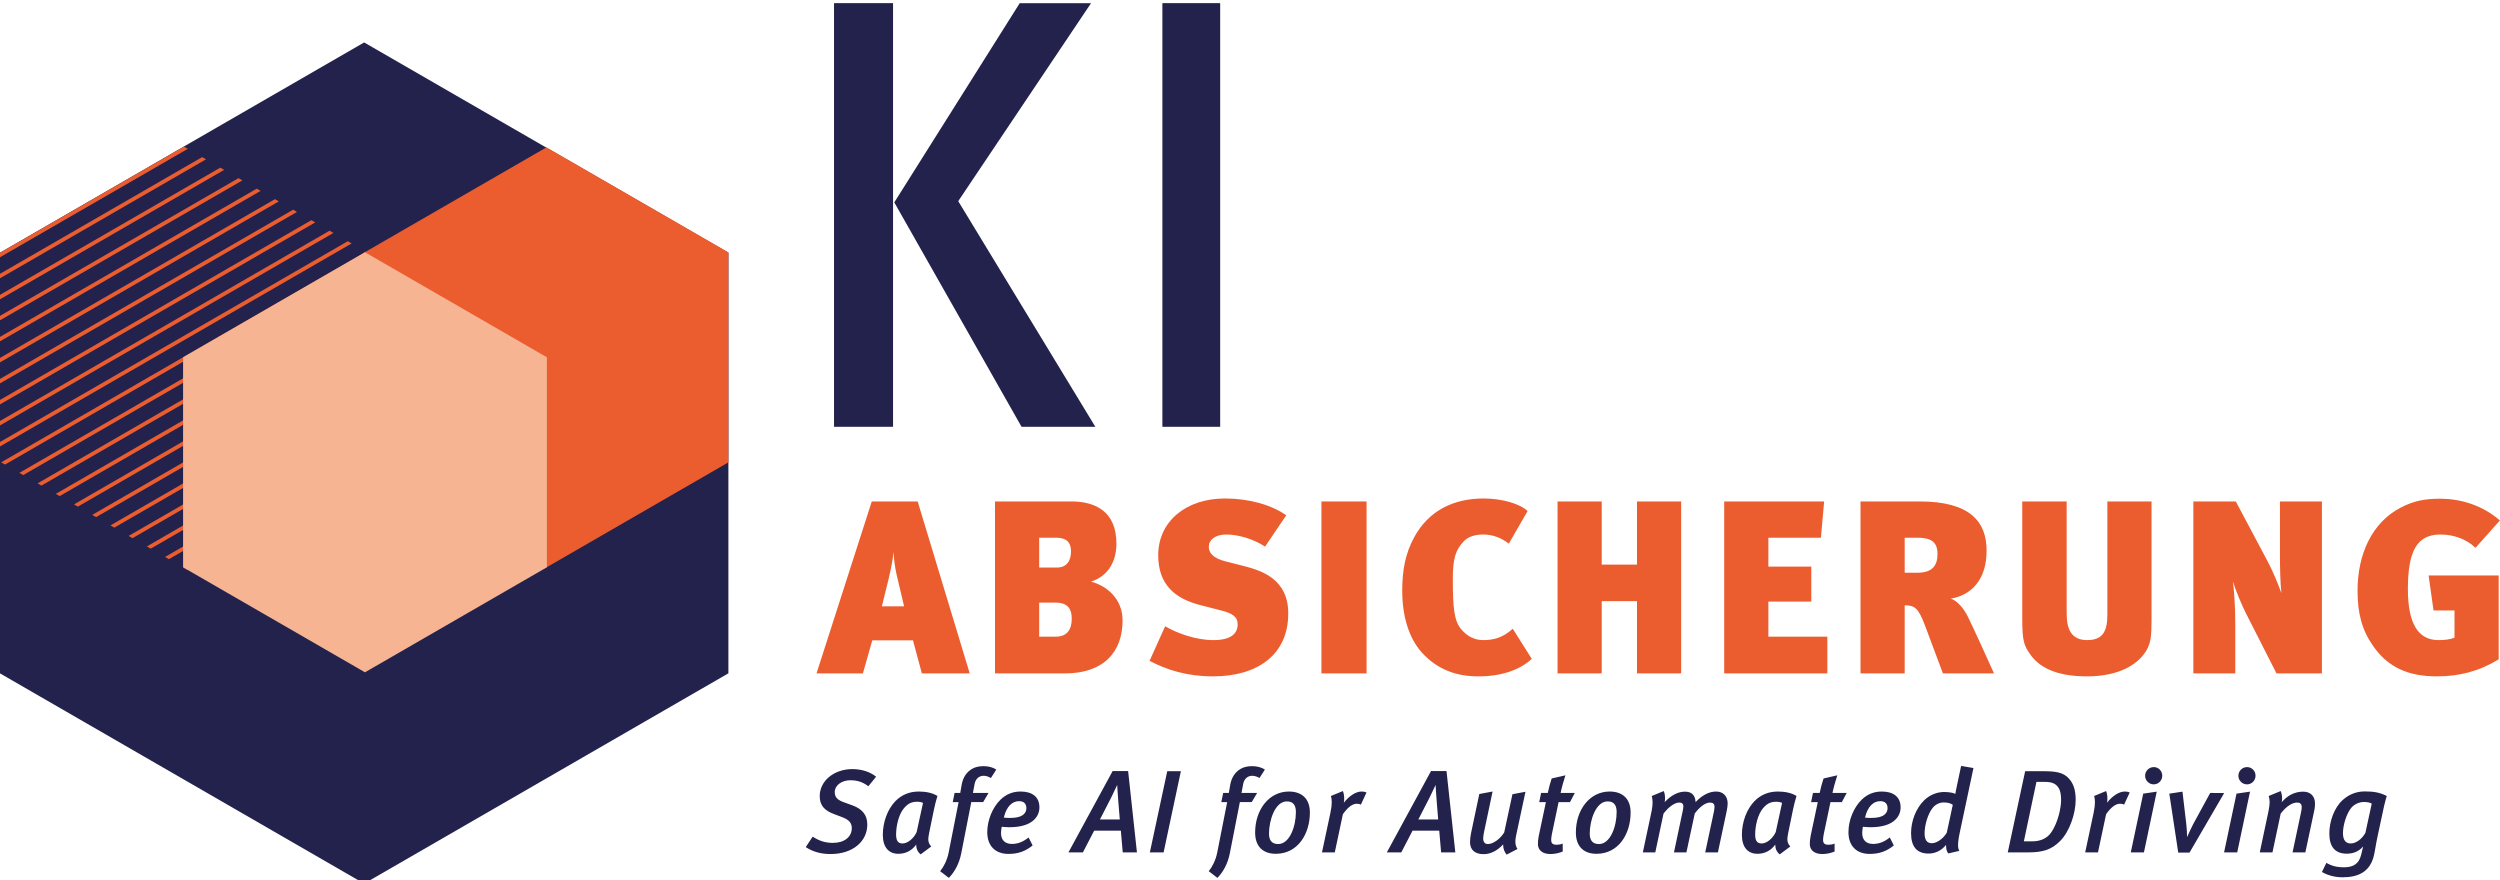
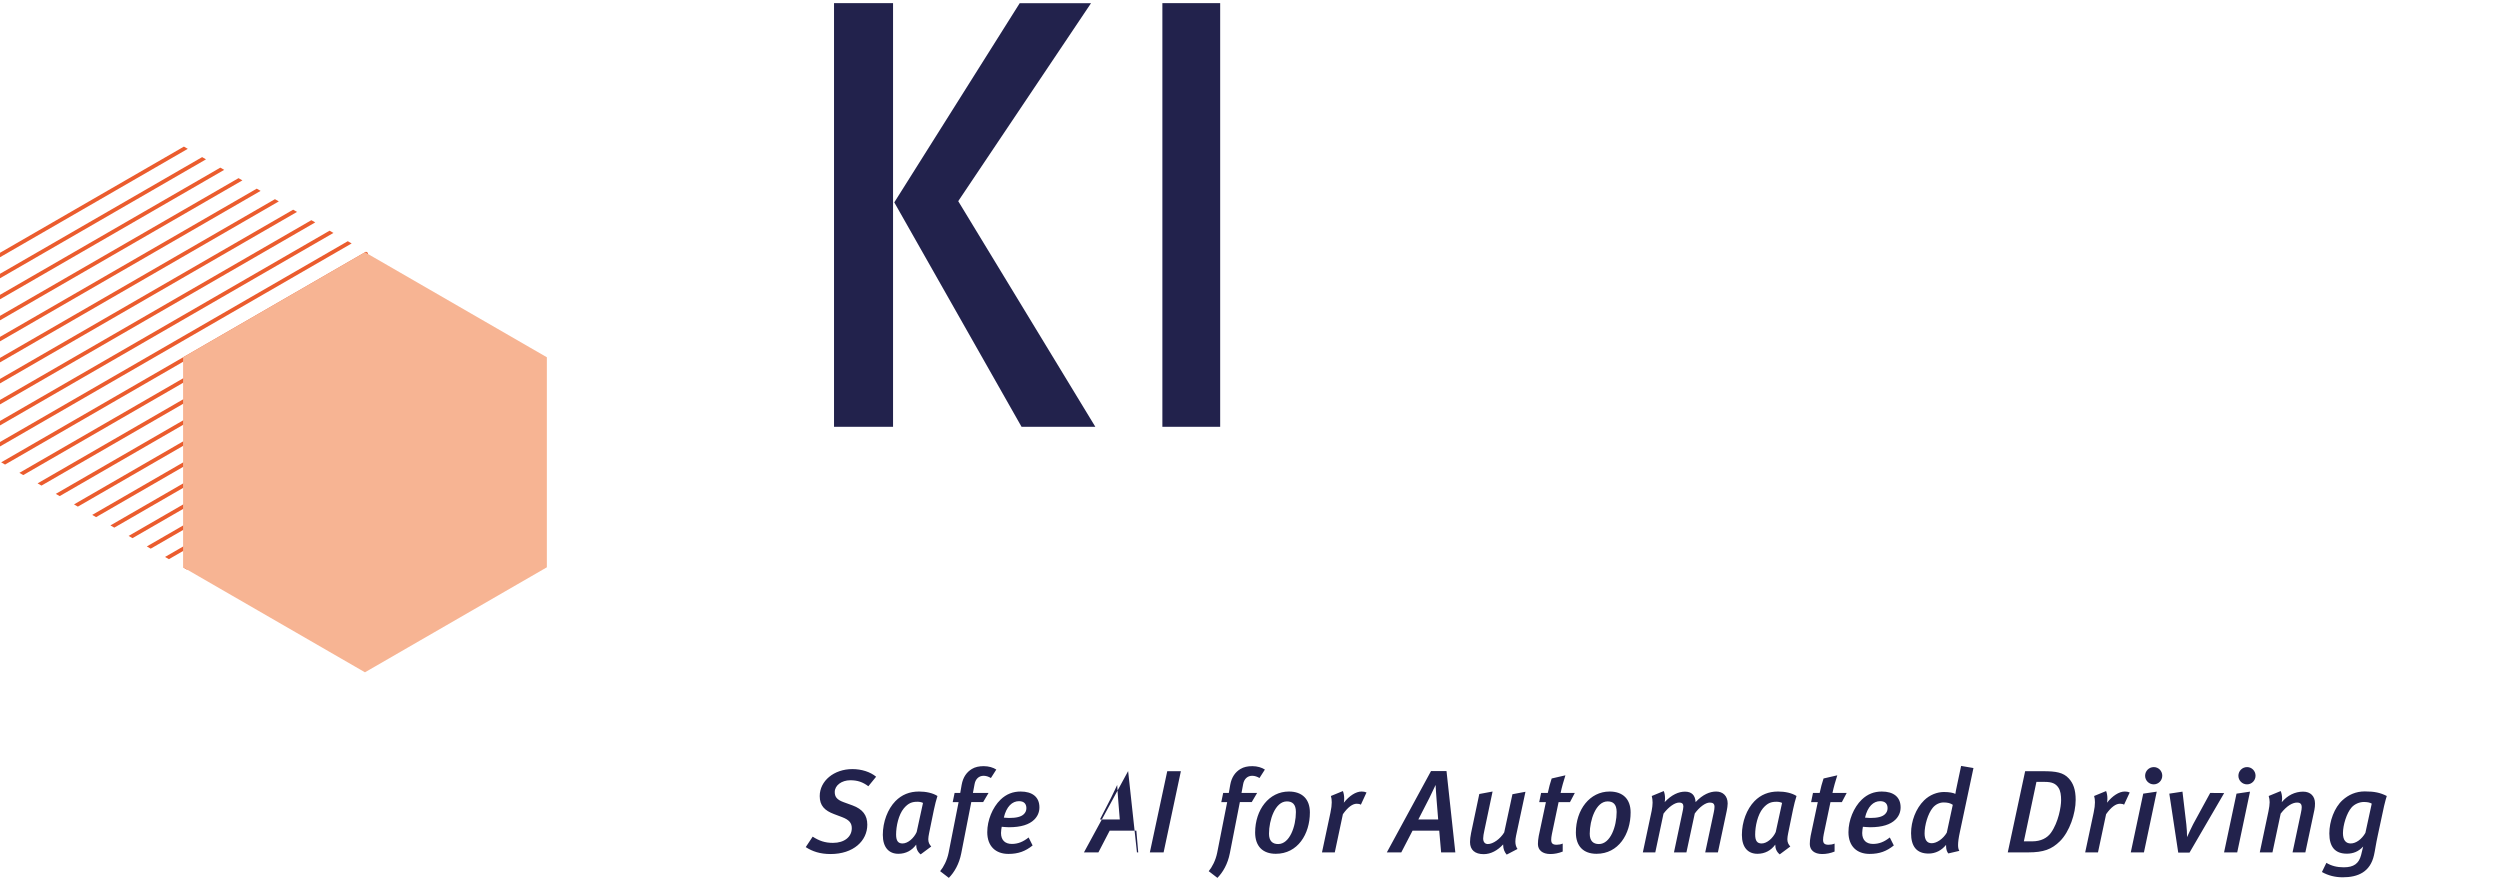
<svg xmlns="http://www.w3.org/2000/svg" id="Ebene_1" x="0px" y="0px" viewBox="0 0 531.961 187.346" style="enable-background:new 0 0 531.961 187.346;" xml:space="preserve">
  <style type="text/css">
	.st0{fill:#22224C;}
	.st1{fill:#EB5C2E;}
	.st2{fill:#F7B493;}
</style>
  <g>
-     <path class="st0" d="M186.424,165.275c-1.225-1.025-3.1-1.625-5.05-1.625c-3.9,0-6.95,2.5-6.95,5.75c0,2.025,1.05,3.075,3.05,3.825   l1.725,0.65c1.5,0.575,2.05,1.25,2.05,2.35c0,1.825-1.55,3.125-4,3.125c-1.75,0-2.95-0.45-4.325-1.325l-1.475,2.225   c1.425,0.925,3.075,1.475,5.275,1.475c4.875,0,7.825-2.8,7.825-6.25c0-2-0.975-3.3-3.15-4.1l-1.925-0.7   c-1.425-0.525-1.85-1.15-1.85-2.15c0-1.4,1.45-2.5,3.325-2.5c1.5,0,2.625,0.375,3.825,1.275L186.424,165.275L186.424,165.275z    M199.475,169.375c-1-0.65-2.475-0.95-3.925-0.95c-2.025,0-3.675,0.675-5.025,2.05c-1.625,1.675-2.675,4.375-2.675,7.175   c0,2.7,1.325,4.025,3.3,4.025c1.625,0,2.9-0.725,3.8-1.95c0,0.825,0.275,1.525,0.95,2.075l2.25-1.675   c-0.4-0.45-0.625-0.875-0.625-1.55c0-0.35,0.075-0.775,0.175-1.3l1.025-5C198.9,171.375,199.25,170.075,199.475,169.375   L199.475,169.375z M196.4,170.85l-1.35,6.2c-0.575,1.275-1.85,2.425-3,2.425c-0.925,0-1.375-0.525-1.375-1.9   c0-1.775,0.525-4.225,1.65-5.575c0.975-1.15,1.775-1.4,2.9-1.4C195.65,170.6,196.15,170.7,196.4,170.85L196.4,170.85z    M211.999,163.75c-0.65-0.425-1.6-0.725-2.675-0.725c-0.975,0-1.825,0.175-2.525,0.6c-1.075,0.65-1.875,1.7-2.175,3.375l-0.3,1.725   h-1.2l-0.4,1.95h1.25l-2.125,10.775c-0.325,1.625-1.075,3.05-1.8,3.925l1.85,1.425c1.15-1.175,2.2-2.925,2.65-5.275l2.125-10.85   h2.525l1.15-1.95h-3.325l0.35-1.875c0.2-1.125,0.95-1.775,1.925-1.775c0.525,0,1.05,0.175,1.55,0.475L211.999,163.75   L211.999,163.75z M221.174,171.8c0-2.25-1.55-3.375-4-3.375c-1.625,0-3.025,0.525-4.275,1.725c-1.725,1.675-2.825,4.4-2.825,6.925   c0,3,1.8,4.625,4.5,4.625c2.125,0,3.625-0.575,5.15-1.8l-0.85-1.7c-1.175,0.925-2.25,1.375-3.575,1.375   c-1.375,0-2.3-0.75-2.3-2.325c0-0.4,0.1-1.075,0.15-1.325c0.225,0,0.825,0.1,1.525,0.1c2.6,0,4.325-0.575,5.375-1.6   C220.773,173.725,221.174,172.825,221.174,171.8L221.174,171.8z M218.398,171.975c0,0.525-0.2,0.925-0.525,1.25   c-0.6,0.6-1.65,0.825-3.175,0.825c-0.425,0-0.95-0.075-1.1-0.075c0.55-2.375,1.8-3.5,3.225-3.5   C217.974,170.475,218.398,171.125,218.398,171.975L218.398,171.975z M241.923,181.375l-1.875-17.3h-3.3l-9.4,17.3h3.075l2.4-4.625   h5.675l0.4,4.625H241.923L241.923,181.375z M238.273,174.375h-4.225l2.35-4.575c0.525-1.05,1.275-2.7,1.325-2.775   c0,0.075,0.15,2.55,0.225,3.35L238.273,174.375L238.273,174.375z M251.272,164.1h-2.9l-3.7,17.275h2.925L251.272,164.1   L251.272,164.1z M269.148,163.75c-0.65-0.425-1.6-0.725-2.675-0.725c-0.975,0-1.825,0.175-2.525,0.6   c-1.075,0.65-1.875,1.7-2.175,3.375l-0.3,1.725h-1.2l-0.4,1.95h1.25l-2.125,10.775c-0.325,1.625-1.075,3.05-1.8,3.925l1.85,1.425   c1.15-1.175,2.2-2.925,2.65-5.275l2.125-10.85h2.525l1.15-1.95h-3.325l0.35-1.875c0.2-1.125,0.95-1.775,1.925-1.775   c0.525,0,1.05,0.175,1.55,0.475L269.148,163.75L269.148,163.75z M278.723,172.875c0-2.775-1.575-4.45-4.475-4.45   c-4.2,0-7.175,3.85-7.175,8.725c0,2.9,1.6,4.525,4.4,4.525C276.123,181.675,278.723,177.5,278.723,172.875L278.723,172.875z    M275.748,172.775c0,3.075-1.325,6.825-3.775,6.825c-1.225,0-1.95-0.675-1.95-2.2c0-2.875,1.3-6.875,3.8-6.875   C274.948,170.525,275.748,171.075,275.748,172.775L275.748,172.775z M290.772,168.625c-0.375-0.15-0.6-0.2-1.05-0.2   c-1.225,0-2.625,0.925-3.775,2.375c0.05-0.3,0.075-0.6,0.075-0.9c0-0.575-0.1-1.15-0.275-1.575l-2.55,1.05   c0.125,0.4,0.175,0.825,0.175,1.35c0,0.575-0.075,1.275-0.275,2.2l-1.8,8.45h2.725l1.725-8.125c1.1-1.55,2.075-2.225,2.95-2.225   c0.375,0,0.625,0.05,0.875,0.2L290.772,168.625L290.772,168.625z M309.671,181.375l-1.875-17.3h-3.3l-9.4,17.3h3.075l2.4-4.625   h5.675l0.4,4.625H309.671L309.671,181.375z M306.022,174.375h-4.225l2.35-4.575c0.525-1.05,1.275-2.7,1.325-2.775   c0,0.075,0.15,2.55,0.225,3.35L306.022,174.375L306.022,174.375z M324.596,168.475L321.822,169l-1.75,8.125   c-0.85,1.4-2.375,2.475-3.475,2.475c-0.625,0-1-0.425-1-1.2c0-0.375,0.1-1.025,0.25-1.675l1.75-8.3l-2.825,0.525l-1.75,8.3   c-0.15,0.725-0.225,1.4-0.225,1.925c0,1.7,1.075,2.575,2.9,2.575c1.525,0,2.95-0.775,4.15-2.075v0.1c0,0.875,0.3,1.55,0.75,2.075   l2.3-1.2c-0.3-0.45-0.45-0.95-0.45-1.575c0-0.375,0.05-0.775,0.15-1.25L324.596,168.475L324.596,168.475z M335.096,168.725h-3.025   c0.25-1.2,0.675-2.675,1.025-3.75l-2.925,0.675c-0.325,0.95-0.575,1.925-0.825,3.075h-1.425l-0.4,1.95h1.425l-1.525,7.2   c-0.125,0.625-0.175,1.275-0.175,1.725c0,1.275,0.95,2.125,2.65,2.125c0.875,0,1.75-0.175,2.625-0.525v-1.7   c-0.4,0.175-0.875,0.25-1.275,0.25c-0.8,0-1.175-0.25-1.175-1.05c0-0.325,0.05-0.75,0.15-1.225l1.425-6.8h2.425L335.096,168.725   L335.096,168.725z M346.971,172.875c0-2.775-1.575-4.45-4.475-4.45c-4.2,0-7.175,3.85-7.175,8.725c0,2.9,1.6,4.525,4.4,4.525   C344.372,181.675,346.971,177.5,346.971,172.875L346.971,172.875z M343.997,172.775c0,3.075-1.325,6.825-3.775,6.825   c-1.225,0-1.95-0.675-1.95-2.2c0-2.875,1.3-6.875,3.8-6.875C343.197,170.525,343.997,171.075,343.997,172.775L343.997,172.775z    M367.621,170.975c0-1.6-1-2.55-2.45-2.55c-1.325,0-2.85,0.625-4.375,2.25c-0.075-1.475-0.85-2.225-2.25-2.225   c-1.35,0-2.85,0.65-4.325,2.225c0.05-0.25,0.075-0.525,0.075-0.8c0-0.575-0.1-1.15-0.275-1.55l-2.55,1.05   c0.1,0.4,0.175,0.875,0.175,1.4s-0.075,1.125-0.2,1.775l-1.875,8.825h2.65l1.75-8.25c1.15-1.5,2.425-2.35,3.325-2.35   c0.675,0,0.9,0.3,0.9,0.85c0,0.275-0.1,0.8-0.225,1.35l-1.775,8.4h2.65l1.775-8.275c1-1.375,2.275-2.325,3.2-2.325   c0.7,0,1,0.275,1,0.9c0,0.3-0.05,0.7-0.15,1.15l-1.825,8.55h2.7l1.875-8.825C367.522,172.025,367.621,171.425,367.621,170.975   L367.621,170.975z M382.272,169.375c-1-0.65-2.475-0.95-3.925-0.95c-2.025,0-3.675,0.675-5.025,2.05   c-1.625,1.675-2.675,4.375-2.675,7.175c0,2.7,1.325,4.025,3.3,4.025c1.625,0,2.9-0.725,3.8-1.95c0,0.825,0.275,1.525,0.95,2.075   l2.25-1.675c-0.4-0.45-0.625-0.875-0.625-1.55c0-0.35,0.075-0.775,0.175-1.3l1.025-5   C381.697,171.375,382.046,170.075,382.272,169.375L382.272,169.375z M379.197,170.85l-1.35,6.2c-0.575,1.275-1.85,2.425-3,2.425   c-0.925,0-1.375-0.525-1.375-1.9c0-1.775,0.525-4.225,1.65-5.575c0.975-1.15,1.775-1.4,2.9-1.4   C378.447,170.6,378.947,170.7,379.197,170.85L379.197,170.85z M392.947,168.725h-3.025c0.25-1.2,0.675-2.675,1.025-3.75   l-2.925,0.675c-0.325,0.95-0.575,1.925-0.825,3.075h-1.425l-0.4,1.95h1.425l-1.525,7.2c-0.125,0.625-0.175,1.275-0.175,1.725   c0,1.275,0.95,2.125,2.65,2.125c0.875,0,1.75-0.175,2.625-0.525v-1.7c-0.4,0.175-0.875,0.25-1.275,0.25   c-0.8,0-1.175-0.25-1.175-1.05c0-0.325,0.05-0.75,0.15-1.225l1.425-6.8h2.425L392.947,168.725L392.947,168.725z M404.422,171.8   c0-2.25-1.55-3.375-4-3.375c-1.625,0-3.025,0.525-4.275,1.725c-1.725,1.675-2.825,4.4-2.825,6.925c0,3,1.8,4.625,4.5,4.625   c2.125,0,3.625-0.575,5.15-1.8l-0.85-1.7c-1.175,0.925-2.25,1.375-3.575,1.375c-1.375,0-2.3-0.75-2.3-2.325   c0-0.4,0.1-1.075,0.15-1.325c0.225,0,0.825,0.1,1.525,0.1c2.6,0,4.325-0.575,5.375-1.6   C404.022,173.725,404.422,172.825,404.422,171.8L404.422,171.8z M401.647,171.975c0,0.525-0.2,0.925-0.525,1.25   c-0.6,0.6-1.65,0.825-3.175,0.825c-0.425,0-0.95-0.075-1.1-0.075c0.55-2.375,1.8-3.5,3.225-3.5   C401.222,170.475,401.647,171.125,401.647,171.975L401.647,171.975z M419.921,163.425l-2.625-0.45l-0.9,4.25   c-0.1,0.425-0.325,1.575-0.325,1.7c-0.425-0.225-1.3-0.4-2.425-0.4c-1.45,0-3.025,0.6-4.225,1.775   c-1.775,1.75-2.775,4.45-2.775,6.975c0,2.85,1.2,4.35,3.725,4.35c1.45,0,2.75-0.65,3.725-1.85v0.25   c0,0.675,0.175,1.225,0.475,1.575l2.35-0.55c-0.175-0.3-0.275-0.625-0.275-1.225s0.1-1.5,0.4-2.85L419.921,163.425L419.921,163.425   z M415.521,171.25l-1.275,5.925c-0.775,1.325-2.15,2.25-3.2,2.25c-1.025,0-1.525-0.725-1.525-2.1c0-1.725,0.7-4.175,1.725-5.425   c0.6-0.75,1.5-1.15,2.3-1.15C414.471,170.75,414.996,170.9,415.521,171.25L415.521,171.25z M441.671,170.2   c0-2.2-0.525-3.55-1.475-4.575c-1.15-1.25-2.7-1.525-5.425-1.525h-3.85l-3.7,17.275h4.35c3.275,0,5-0.65,6.75-2.375   C440.37,176.975,441.671,173.1,441.671,170.2L441.671,170.2z M438.57,170.275c0,1.35-0.55,4.675-2.175,6.95   c-0.8,1.1-2.125,1.8-3.975,1.8h-1.775l2.675-12.65h1.8c1.45,0,2.3,0.325,2.9,1.25C438.446,168.3,438.57,169.175,438.57,170.275   L438.57,170.275z M453.171,168.625c-0.375-0.15-0.6-0.2-1.05-0.2c-1.225,0-2.625,0.925-3.775,2.375c0.05-0.3,0.075-0.6,0.075-0.9   c0-0.575-0.1-1.15-0.275-1.575l-2.55,1.05c0.125,0.4,0.175,0.825,0.175,1.35c0,0.575-0.075,1.275-0.275,2.2l-1.8,8.45h2.725   l1.725-8.125c1.1-1.55,2.075-2.225,2.95-2.225c0.375,0,0.625,0.05,0.875,0.2L453.171,168.625L453.171,168.625z M458.921,168.45   l-2.875,0.425l-2.65,12.5h2.8L458.921,168.45L458.921,168.45z M460.096,165.05c0-1-0.8-1.825-1.8-1.825   c-1.025,0-1.85,0.825-1.85,1.85c0,1,0.825,1.825,1.825,1.825C459.296,166.9,460.096,166.075,460.096,165.05L460.096,165.05z    M473.27,168.75l-2.975-0.025l-3.625,6.65c-0.3,0.575-1,2.075-1.3,2.75c0-0.725-0.05-1.85-0.15-2.675l-0.825-7l-2.8,0.425   l1.9,12.55h2.4L473.27,168.75L473.27,168.75z M478.77,168.45l-2.875,0.425l-2.65,12.5h2.8L478.77,168.45L478.77,168.45z    M479.945,165.05c0-1-0.8-1.825-1.8-1.825c-1.025,0-1.85,0.825-1.85,1.85c0,1,0.825,1.825,1.825,1.825   C479.145,166.9,479.945,166.075,479.945,165.05L479.945,165.05z M492.595,170.95c0-1.525-0.95-2.5-2.525-2.5   c-1.75,0-3.35,0.8-4.55,2.25c0.05-0.275,0.075-0.55,0.075-0.8c0-0.6-0.125-1.175-0.3-1.575l-2.55,1.05   c0.125,0.425,0.2,0.85,0.2,1.325c0,0.525-0.1,1.15-0.25,1.925l-1.85,8.75h2.7l1.75-8.25c1.325-1.725,2.575-2.35,3.475-2.35   c0.675,0,1,0.275,1,1c0,0.275-0.05,0.675-0.175,1.225l-1.775,8.375h2.725l1.925-9.05C492.571,171.9,492.595,171.375,492.595,170.95   L492.595,170.95z M507.869,169.375c-1.375-0.7-2.625-0.975-4.675-0.975c-1.875,0-3.45,0.7-4.725,1.85   c-1.75,1.575-2.825,4.5-2.825,7.1c0,2.85,1.225,4.3,3.725,4.3c1.35,0,2.5-0.45,3.475-1.525c-0.075,0.225-0.375,1.575-0.45,1.85   c-0.475,1.775-1.55,2.575-3.675,2.575c-1.45,0-2.625-0.3-3.7-0.95l-0.95,1.95c1.325,0.75,2.8,1.125,4.425,1.125   c3.275,0,5.85-1.15,6.65-4.7c0.225-0.95,0.4-2.375,0.825-4.3l1.325-6.175C507.47,170.7,507.794,169.6,507.869,169.375   L507.869,169.375z M504.669,171l-1.35,6.225c-0.775,1.35-2,2.25-3.125,2.25c-1.05,0-1.65-0.725-1.65-2.2   c0-1.7,0.775-4.25,1.825-5.45c0.65-0.75,1.725-1.175,2.6-1.175C503.695,170.65,504.27,170.75,504.669,171L504.669,171z" />
-     <path class="st1" d="M206.342,143.291l-11.077-36.592H185.5l-11.76,36.592h9.87l1.995-7.035h8.662l1.89,7.035H206.342   L206.342,143.291z M192.377,129.011h-4.725l1.47-5.985c0.42-1.785,0.84-3.78,0.998-5.565c0.105,1.733,0.315,3.308,0.682,4.883   L192.377,129.011L192.377,129.011z M238.866,132.004c0-4.41-3.15-7.298-6.72-8.243c4.042-1.312,5.407-4.777,5.407-8.085   c0-6.72-4.305-8.977-9.607-8.977h-16.223v36.592h14.858C234.928,143.291,238.866,138.671,238.866,132.004L238.866,132.004z    M228.051,131.689c0,2.257-0.998,3.78-3.36,3.78h-3.57v-7.245h3.465C227.473,128.224,228.051,129.851,228.051,131.689   L228.051,131.689z M227.893,117.304c0,1.89-0.787,3.465-3.045,3.465h-3.727v-6.353h3.622   C226.948,114.416,227.893,115.414,227.893,117.304L227.893,117.304z M274.119,130.534c0-7.35-5.67-9.135-9.608-10.133l-3.727-0.945   c-2.73-0.682-3.57-1.89-3.57-3.097c0-1.47,1.312-2.625,3.727-2.625c2.52,0,5.775,0.945,8.243,2.572l4.515-6.667   c-3.255-2.258-7.98-3.57-13.073-3.57c-8.19,0-14.175,4.83-14.175,12.075c0,6.3,3.623,9.24,8.925,10.605l4.305,1.102   c2.52,0.63,3.675,1.365,3.675,2.993c0,1.995-1.47,3.36-5.145,3.36c-3.727,0-7.665-1.418-10.29-2.94l-3.307,7.35   c3.675,1.942,7.98,3.307,13.492,3.307C267.609,143.921,274.119,139.301,274.119,130.534L274.119,130.534z M290.786,143.291v-36.592   h-9.607v36.592H290.786L290.786,143.291z M325.935,140.194l-4.042-6.405c-2.048,1.837-3.938,2.415-6.3,2.415   c-1.943,0-3.465-0.893-4.673-2.31c-1.522-1.785-1.785-4.673-1.785-10.71c0-4.305,0.578-6.195,2.363-8.033   c0.945-0.997,2.467-1.417,4.095-1.417c1.995,0,3.832,0.682,5.46,1.942l3.99-6.93c-1.68-1.627-5.618-2.677-9.345-2.677   c-6.405,0-11.708,2.572-14.805,8.295c-1.785,3.307-2.52,6.772-2.52,11.34c0,5.197,1.312,9.975,4.2,13.177   c3.36,3.675,7.455,5.04,11.97,5.04C319.897,143.921,323.625,142.346,325.935,140.194L325.935,140.194z M357.723,143.291v-36.592   h-9.397v13.44h-7.508v-13.44h-9.397v36.592h9.397v-15.382h7.508v15.382H357.723L357.723,143.291z M388.828,143.291v-7.822h-12.547   v-7.455h9.135v-7.455h-9.135v-6.143h11.182l0.683-7.717h-21.263v36.592H388.828L388.828,143.291z M424.292,143.291   c-1.208-2.73-4.305-9.502-5.513-11.97c-0.892-1.89-2.415-3.57-3.675-3.937c4.305-0.735,7.613-3.938,7.613-10.238   c0-6.09-3.465-10.447-14.228-10.447h-12.6v36.592h9.398v-14.49c2.047,0,2.887,0.473,4.305,4.253l3.832,10.237H424.292   L424.292,143.291z M412.27,117.881c0,2.468-1.102,3.99-4.305,3.99h-2.677v-7.455h2.625   C410.852,114.416,412.27,115.256,412.27,117.881L412.27,117.881z M457.812,132.004v-25.305h-9.397v24.045   c0,3.57-0.945,5.46-4.305,5.46c-3.308,0-4.358-2.258-4.358-5.618v-23.887h-9.45v24.885c0,4.882,0.368,5.827,1.785,7.77   c2.153,3.045,6.195,4.567,11.97,4.567c7.245,0,11.288-2.835,12.863-5.88C457.656,136.571,457.812,135.154,457.812,132.004   L457.812,132.004z M494.064,143.291v-36.592h-8.925v11.34c0,2.415,0.053,6.037,0.315,8.19c-0.892-2.468-1.995-5.04-3.045-6.983   l-6.667-12.547h-9.03v36.592h8.925v-10.29c0-4.515-0.315-7.875-0.525-9.292c0.787,2.362,1.89,4.987,2.835,6.877l6.457,12.705   H494.064L494.064,143.291z M531.941,110.741c-3.517-3.045-7.98-4.62-12.757-4.62c-3.308,0-5.618,0.473-8.348,1.89   c-6.09,3.15-9.187,9.87-9.187,17.693c0,4.987,0.997,8.505,3.465,11.97c3.097,4.305,7.297,6.247,13.387,6.247   c4.725,0,8.978-1.05,13.178-3.622v-17.85h-14.91l1.05,7.455h4.462v5.775c-0.997,0.42-2.205,0.525-3.412,0.525   c-4.358,0-6.51-3.57-6.51-10.868c0-8.19,1.995-11.602,6.93-11.602c2.782,0,5.512,0.945,7.455,2.835L531.941,110.741   L531.941,110.741z" />
+     <path class="st0" d="M186.424,165.275c-1.225-1.025-3.1-1.625-5.05-1.625c-3.9,0-6.95,2.5-6.95,5.75c0,2.025,1.05,3.075,3.05,3.825   l1.725,0.65c1.5,0.575,2.05,1.25,2.05,2.35c0,1.825-1.55,3.125-4,3.125c-1.75,0-2.95-0.45-4.325-1.325l-1.475,2.225   c1.425,0.925,3.075,1.475,5.275,1.475c4.875,0,7.825-2.8,7.825-6.25c0-2-0.975-3.3-3.15-4.1l-1.925-0.7   c-1.425-0.525-1.85-1.15-1.85-2.15c0-1.4,1.45-2.5,3.325-2.5c1.5,0,2.625,0.375,3.825,1.275L186.424,165.275L186.424,165.275z    M199.475,169.375c-1-0.65-2.475-0.95-3.925-0.95c-2.025,0-3.675,0.675-5.025,2.05c-1.625,1.675-2.675,4.375-2.675,7.175   c0,2.7,1.325,4.025,3.3,4.025c1.625,0,2.9-0.725,3.8-1.95c0,0.825,0.275,1.525,0.95,2.075l2.25-1.675   c-0.4-0.45-0.625-0.875-0.625-1.55c0-0.35,0.075-0.775,0.175-1.3l1.025-5C198.9,171.375,199.25,170.075,199.475,169.375   L199.475,169.375z M196.4,170.85l-1.35,6.2c-0.575,1.275-1.85,2.425-3,2.425c-0.925,0-1.375-0.525-1.375-1.9   c0-1.775,0.525-4.225,1.65-5.575c0.975-1.15,1.775-1.4,2.9-1.4C195.65,170.6,196.15,170.7,196.4,170.85L196.4,170.85z    M211.999,163.75c-0.65-0.425-1.6-0.725-2.675-0.725c-0.975,0-1.825,0.175-2.525,0.6c-1.075,0.65-1.875,1.7-2.175,3.375l-0.3,1.725   h-1.2l-0.4,1.95h1.25l-2.125,10.775c-0.325,1.625-1.075,3.05-1.8,3.925l1.85,1.425c1.15-1.175,2.2-2.925,2.65-5.275l2.125-10.85   h2.525l1.15-1.95h-3.325l0.35-1.875c0.2-1.125,0.95-1.775,1.925-1.775c0.525,0,1.05,0.175,1.55,0.475L211.999,163.75   L211.999,163.75z M221.174,171.8c0-2.25-1.55-3.375-4-3.375c-1.625,0-3.025,0.525-4.275,1.725c-1.725,1.675-2.825,4.4-2.825,6.925   c0,3,1.8,4.625,4.5,4.625c2.125,0,3.625-0.575,5.15-1.8l-0.85-1.7c-1.175,0.925-2.25,1.375-3.575,1.375   c-1.375,0-2.3-0.75-2.3-2.325c0-0.4,0.1-1.075,0.15-1.325c0.225,0,0.825,0.1,1.525,0.1c2.6,0,4.325-0.575,5.375-1.6   C220.773,173.725,221.174,172.825,221.174,171.8L221.174,171.8z M218.398,171.975c0,0.525-0.2,0.925-0.525,1.25   c-0.6,0.6-1.65,0.825-3.175,0.825c-0.425,0-0.95-0.075-1.1-0.075c0.55-2.375,1.8-3.5,3.225-3.5   C217.974,170.475,218.398,171.125,218.398,171.975L218.398,171.975z M241.923,181.375l-1.875-17.3l-9.4,17.3h3.075l2.4-4.625   h5.675l0.4,4.625H241.923L241.923,181.375z M238.273,174.375h-4.225l2.35-4.575c0.525-1.05,1.275-2.7,1.325-2.775   c0,0.075,0.15,2.55,0.225,3.35L238.273,174.375L238.273,174.375z M251.272,164.1h-2.9l-3.7,17.275h2.925L251.272,164.1   L251.272,164.1z M269.148,163.75c-0.65-0.425-1.6-0.725-2.675-0.725c-0.975,0-1.825,0.175-2.525,0.6   c-1.075,0.65-1.875,1.7-2.175,3.375l-0.3,1.725h-1.2l-0.4,1.95h1.25l-2.125,10.775c-0.325,1.625-1.075,3.05-1.8,3.925l1.85,1.425   c1.15-1.175,2.2-2.925,2.65-5.275l2.125-10.85h2.525l1.15-1.95h-3.325l0.35-1.875c0.2-1.125,0.95-1.775,1.925-1.775   c0.525,0,1.05,0.175,1.55,0.475L269.148,163.75L269.148,163.75z M278.723,172.875c0-2.775-1.575-4.45-4.475-4.45   c-4.2,0-7.175,3.85-7.175,8.725c0,2.9,1.6,4.525,4.4,4.525C276.123,181.675,278.723,177.5,278.723,172.875L278.723,172.875z    M275.748,172.775c0,3.075-1.325,6.825-3.775,6.825c-1.225,0-1.95-0.675-1.95-2.2c0-2.875,1.3-6.875,3.8-6.875   C274.948,170.525,275.748,171.075,275.748,172.775L275.748,172.775z M290.772,168.625c-0.375-0.15-0.6-0.2-1.05-0.2   c-1.225,0-2.625,0.925-3.775,2.375c0.05-0.3,0.075-0.6,0.075-0.9c0-0.575-0.1-1.15-0.275-1.575l-2.55,1.05   c0.125,0.4,0.175,0.825,0.175,1.35c0,0.575-0.075,1.275-0.275,2.2l-1.8,8.45h2.725l1.725-8.125c1.1-1.55,2.075-2.225,2.95-2.225   c0.375,0,0.625,0.05,0.875,0.2L290.772,168.625L290.772,168.625z M309.671,181.375l-1.875-17.3h-3.3l-9.4,17.3h3.075l2.4-4.625   h5.675l0.4,4.625H309.671L309.671,181.375z M306.022,174.375h-4.225l2.35-4.575c0.525-1.05,1.275-2.7,1.325-2.775   c0,0.075,0.15,2.55,0.225,3.35L306.022,174.375L306.022,174.375z M324.596,168.475L321.822,169l-1.75,8.125   c-0.85,1.4-2.375,2.475-3.475,2.475c-0.625,0-1-0.425-1-1.2c0-0.375,0.1-1.025,0.25-1.675l1.75-8.3l-2.825,0.525l-1.75,8.3   c-0.15,0.725-0.225,1.4-0.225,1.925c0,1.7,1.075,2.575,2.9,2.575c1.525,0,2.95-0.775,4.15-2.075v0.1c0,0.875,0.3,1.55,0.75,2.075   l2.3-1.2c-0.3-0.45-0.45-0.95-0.45-1.575c0-0.375,0.05-0.775,0.15-1.25L324.596,168.475L324.596,168.475z M335.096,168.725h-3.025   c0.25-1.2,0.675-2.675,1.025-3.75l-2.925,0.675c-0.325,0.95-0.575,1.925-0.825,3.075h-1.425l-0.4,1.95h1.425l-1.525,7.2   c-0.125,0.625-0.175,1.275-0.175,1.725c0,1.275,0.95,2.125,2.65,2.125c0.875,0,1.75-0.175,2.625-0.525v-1.7   c-0.4,0.175-0.875,0.25-1.275,0.25c-0.8,0-1.175-0.25-1.175-1.05c0-0.325,0.05-0.75,0.15-1.225l1.425-6.8h2.425L335.096,168.725   L335.096,168.725z M346.971,172.875c0-2.775-1.575-4.45-4.475-4.45c-4.2,0-7.175,3.85-7.175,8.725c0,2.9,1.6,4.525,4.4,4.525   C344.372,181.675,346.971,177.5,346.971,172.875L346.971,172.875z M343.997,172.775c0,3.075-1.325,6.825-3.775,6.825   c-1.225,0-1.95-0.675-1.95-2.2c0-2.875,1.3-6.875,3.8-6.875C343.197,170.525,343.997,171.075,343.997,172.775L343.997,172.775z    M367.621,170.975c0-1.6-1-2.55-2.45-2.55c-1.325,0-2.85,0.625-4.375,2.25c-0.075-1.475-0.85-2.225-2.25-2.225   c-1.35,0-2.85,0.65-4.325,2.225c0.05-0.25,0.075-0.525,0.075-0.8c0-0.575-0.1-1.15-0.275-1.55l-2.55,1.05   c0.1,0.4,0.175,0.875,0.175,1.4s-0.075,1.125-0.2,1.775l-1.875,8.825h2.65l1.75-8.25c1.15-1.5,2.425-2.35,3.325-2.35   c0.675,0,0.9,0.3,0.9,0.85c0,0.275-0.1,0.8-0.225,1.35l-1.775,8.4h2.65l1.775-8.275c1-1.375,2.275-2.325,3.2-2.325   c0.7,0,1,0.275,1,0.9c0,0.3-0.05,0.7-0.15,1.15l-1.825,8.55h2.7l1.875-8.825C367.522,172.025,367.621,171.425,367.621,170.975   L367.621,170.975z M382.272,169.375c-1-0.65-2.475-0.95-3.925-0.95c-2.025,0-3.675,0.675-5.025,2.05   c-1.625,1.675-2.675,4.375-2.675,7.175c0,2.7,1.325,4.025,3.3,4.025c1.625,0,2.9-0.725,3.8-1.95c0,0.825,0.275,1.525,0.95,2.075   l2.25-1.675c-0.4-0.45-0.625-0.875-0.625-1.55c0-0.35,0.075-0.775,0.175-1.3l1.025-5   C381.697,171.375,382.046,170.075,382.272,169.375L382.272,169.375z M379.197,170.85l-1.35,6.2c-0.575,1.275-1.85,2.425-3,2.425   c-0.925,0-1.375-0.525-1.375-1.9c0-1.775,0.525-4.225,1.65-5.575c0.975-1.15,1.775-1.4,2.9-1.4   C378.447,170.6,378.947,170.7,379.197,170.85L379.197,170.85z M392.947,168.725h-3.025c0.25-1.2,0.675-2.675,1.025-3.75   l-2.925,0.675c-0.325,0.95-0.575,1.925-0.825,3.075h-1.425l-0.4,1.95h1.425l-1.525,7.2c-0.125,0.625-0.175,1.275-0.175,1.725   c0,1.275,0.95,2.125,2.65,2.125c0.875,0,1.75-0.175,2.625-0.525v-1.7c-0.4,0.175-0.875,0.25-1.275,0.25   c-0.8,0-1.175-0.25-1.175-1.05c0-0.325,0.05-0.75,0.15-1.225l1.425-6.8h2.425L392.947,168.725L392.947,168.725z M404.422,171.8   c0-2.25-1.55-3.375-4-3.375c-1.625,0-3.025,0.525-4.275,1.725c-1.725,1.675-2.825,4.4-2.825,6.925c0,3,1.8,4.625,4.5,4.625   c2.125,0,3.625-0.575,5.15-1.8l-0.85-1.7c-1.175,0.925-2.25,1.375-3.575,1.375c-1.375,0-2.3-0.75-2.3-2.325   c0-0.4,0.1-1.075,0.15-1.325c0.225,0,0.825,0.1,1.525,0.1c2.6,0,4.325-0.575,5.375-1.6   C404.022,173.725,404.422,172.825,404.422,171.8L404.422,171.8z M401.647,171.975c0,0.525-0.2,0.925-0.525,1.25   c-0.6,0.6-1.65,0.825-3.175,0.825c-0.425,0-0.95-0.075-1.1-0.075c0.55-2.375,1.8-3.5,3.225-3.5   C401.222,170.475,401.647,171.125,401.647,171.975L401.647,171.975z M419.921,163.425l-2.625-0.45l-0.9,4.25   c-0.1,0.425-0.325,1.575-0.325,1.7c-0.425-0.225-1.3-0.4-2.425-0.4c-1.45,0-3.025,0.6-4.225,1.775   c-1.775,1.75-2.775,4.45-2.775,6.975c0,2.85,1.2,4.35,3.725,4.35c1.45,0,2.75-0.65,3.725-1.85v0.25   c0,0.675,0.175,1.225,0.475,1.575l2.35-0.55c-0.175-0.3-0.275-0.625-0.275-1.225s0.1-1.5,0.4-2.85L419.921,163.425L419.921,163.425   z M415.521,171.25l-1.275,5.925c-0.775,1.325-2.15,2.25-3.2,2.25c-1.025,0-1.525-0.725-1.525-2.1c0-1.725,0.7-4.175,1.725-5.425   c0.6-0.75,1.5-1.15,2.3-1.15C414.471,170.75,414.996,170.9,415.521,171.25L415.521,171.25z M441.671,170.2   c0-2.2-0.525-3.55-1.475-4.575c-1.15-1.25-2.7-1.525-5.425-1.525h-3.85l-3.7,17.275h4.35c3.275,0,5-0.65,6.75-2.375   C440.37,176.975,441.671,173.1,441.671,170.2L441.671,170.2z M438.57,170.275c0,1.35-0.55,4.675-2.175,6.95   c-0.8,1.1-2.125,1.8-3.975,1.8h-1.775l2.675-12.65h1.8c1.45,0,2.3,0.325,2.9,1.25C438.446,168.3,438.57,169.175,438.57,170.275   L438.57,170.275z M453.171,168.625c-0.375-0.15-0.6-0.2-1.05-0.2c-1.225,0-2.625,0.925-3.775,2.375c0.05-0.3,0.075-0.6,0.075-0.9   c0-0.575-0.1-1.15-0.275-1.575l-2.55,1.05c0.125,0.4,0.175,0.825,0.175,1.35c0,0.575-0.075,1.275-0.275,2.2l-1.8,8.45h2.725   l1.725-8.125c1.1-1.55,2.075-2.225,2.95-2.225c0.375,0,0.625,0.05,0.875,0.2L453.171,168.625L453.171,168.625z M458.921,168.45   l-2.875,0.425l-2.65,12.5h2.8L458.921,168.45L458.921,168.45z M460.096,165.05c0-1-0.8-1.825-1.8-1.825   c-1.025,0-1.85,0.825-1.85,1.85c0,1,0.825,1.825,1.825,1.825C459.296,166.9,460.096,166.075,460.096,165.05L460.096,165.05z    M473.27,168.75l-2.975-0.025l-3.625,6.65c-0.3,0.575-1,2.075-1.3,2.75c0-0.725-0.05-1.85-0.15-2.675l-0.825-7l-2.8,0.425   l1.9,12.55h2.4L473.27,168.75L473.27,168.75z M478.77,168.45l-2.875,0.425l-2.65,12.5h2.8L478.77,168.45L478.77,168.45z    M479.945,165.05c0-1-0.8-1.825-1.8-1.825c-1.025,0-1.85,0.825-1.85,1.85c0,1,0.825,1.825,1.825,1.825   C479.145,166.9,479.945,166.075,479.945,165.05L479.945,165.05z M492.595,170.95c0-1.525-0.95-2.5-2.525-2.5   c-1.75,0-3.35,0.8-4.55,2.25c0.05-0.275,0.075-0.55,0.075-0.8c0-0.6-0.125-1.175-0.3-1.575l-2.55,1.05   c0.125,0.425,0.2,0.85,0.2,1.325c0,0.525-0.1,1.15-0.25,1.925l-1.85,8.75h2.7l1.75-8.25c1.325-1.725,2.575-2.35,3.475-2.35   c0.675,0,1,0.275,1,1c0,0.275-0.05,0.675-0.175,1.225l-1.775,8.375h2.725l1.925-9.05C492.571,171.9,492.595,171.375,492.595,170.95   L492.595,170.95z M507.869,169.375c-1.375-0.7-2.625-0.975-4.675-0.975c-1.875,0-3.45,0.7-4.725,1.85   c-1.75,1.575-2.825,4.5-2.825,7.1c0,2.85,1.225,4.3,3.725,4.3c1.35,0,2.5-0.45,3.475-1.525c-0.075,0.225-0.375,1.575-0.45,1.85   c-0.475,1.775-1.55,2.575-3.675,2.575c-1.45,0-2.625-0.3-3.7-0.95l-0.95,1.95c1.325,0.75,2.8,1.125,4.425,1.125   c3.275,0,5.85-1.15,6.65-4.7c0.225-0.95,0.4-2.375,0.825-4.3l1.325-6.175C507.47,170.7,507.794,169.6,507.869,169.375   L507.869,169.375z M504.669,171l-1.35,6.225c-0.775,1.35-2,2.25-3.125,2.25c-1.05,0-1.65-0.725-1.65-2.2   c0-1.7,0.775-4.25,1.825-5.45c0.65-0.75,1.725-1.175,2.6-1.175C503.695,170.65,504.27,170.75,504.669,171L504.669,171z" />
    <path class="st0" d="M233.073,90.819l-29.177-48.016l28.261-42.129H216.98l-26.691,42.391l27.083,47.755H233.073L233.073,90.819z    M190.027,90.819V0.673h-12.56v90.146H190.027L190.027,90.819z M259.634,90.819V0.673h-12.299v90.146H259.634L259.634,90.819z" />
-     <polygon class="st0" points="77.485,9.031 -0.02,53.778 -0.02,143.272 77.485,188.019 154.99,143.272 154.99,53.778 77.485,9.031     " />
-     <polygon class="st1" points="77.579,53.698 77.579,98.388 116.282,120.733 154.985,98.388 154.985,53.698 116.282,31.354    77.579,53.698  " />
    <path class="st1" d="M4.948,101.091l73.34-42.342v-0.952L4.124,100.615L4.948,101.091L4.948,101.091z M1.073,98.854l77.214-44.579   v-0.476l-0.412-0.239L0.25,98.378L1.073,98.854L1.073,98.854z M-0.019,95.012L74.826,51.8l-0.824-0.475L-0.019,94.06V95.012   L-0.019,95.012z M-0.019,90.538l70.971-40.974l-0.825-0.477L-0.019,89.586V90.538L-0.019,90.538z M-0.019,86.064l67.096-38.737   l-0.824-0.477L-0.019,85.113V86.064L-0.019,86.064z M-0.019,81.593L63.204,45.09l-0.824-0.475L-0.019,80.641V81.593L-0.019,81.593z    M-0.019,77.119l59.348-34.266l-0.825-0.475L-0.019,76.167V77.119L-0.019,77.119z M-0.019,72.645l55.474-32.029l-0.823-0.475   l-54.65,31.552V72.645L-0.019,72.645z M-0.019,68.171l51.6-29.791l-0.825-0.475L-0.019,67.219V68.171L-0.019,68.171z    M-0.019,63.698l47.725-27.555l-0.823-0.476L-0.019,62.746V63.698L-0.019,63.698z M-0.019,59.225l43.852-25.319l-0.824-0.475   L-0.019,58.273V59.225L-0.019,59.225z M-0.019,54.75L39.958,31.67l-0.824-0.477L19.557,42.496L-0.019,53.8V54.75L-0.019,54.75z    M38.991,120.746l0.824,0.475l38.473-22.212v-0.951L38.991,120.746L38.991,120.746z M78.288,93.585l-43.171,24.924l0.824,0.475   l42.348-24.449V93.585L78.288,93.585z M78.288,84.638l-50.919,29.397l0.823,0.476l50.096-28.922V84.638L78.288,84.638z    M78.288,75.69L19.62,109.562l0.824,0.476l57.844-33.395V75.69L78.288,75.69z M78.288,66.743l-66.417,38.345l0.824,0.476   l65.592-37.868V66.743L78.288,66.743z M78.288,62.27l-70.29,40.582l0.824,0.476l69.465-40.105V62.27L78.288,62.27z M78.287,71.217   l-62.54,36.108l0.823,0.476l61.716-35.633V71.217L78.287,71.217z M78.288,80.164l-54.793,31.635l0.824,0.475l53.969-31.158V80.164   L78.288,80.164z M78.288,89.111l-47.045,27.161l0.824,0.476l46.22-26.685V89.111L78.288,89.111z" />
    <polygon class="st2" points="38.957,76.021 38.957,120.711 77.659,143.056 116.363,120.711 116.363,76.021 77.659,53.676    38.957,76.021  " />
  </g>
</svg>